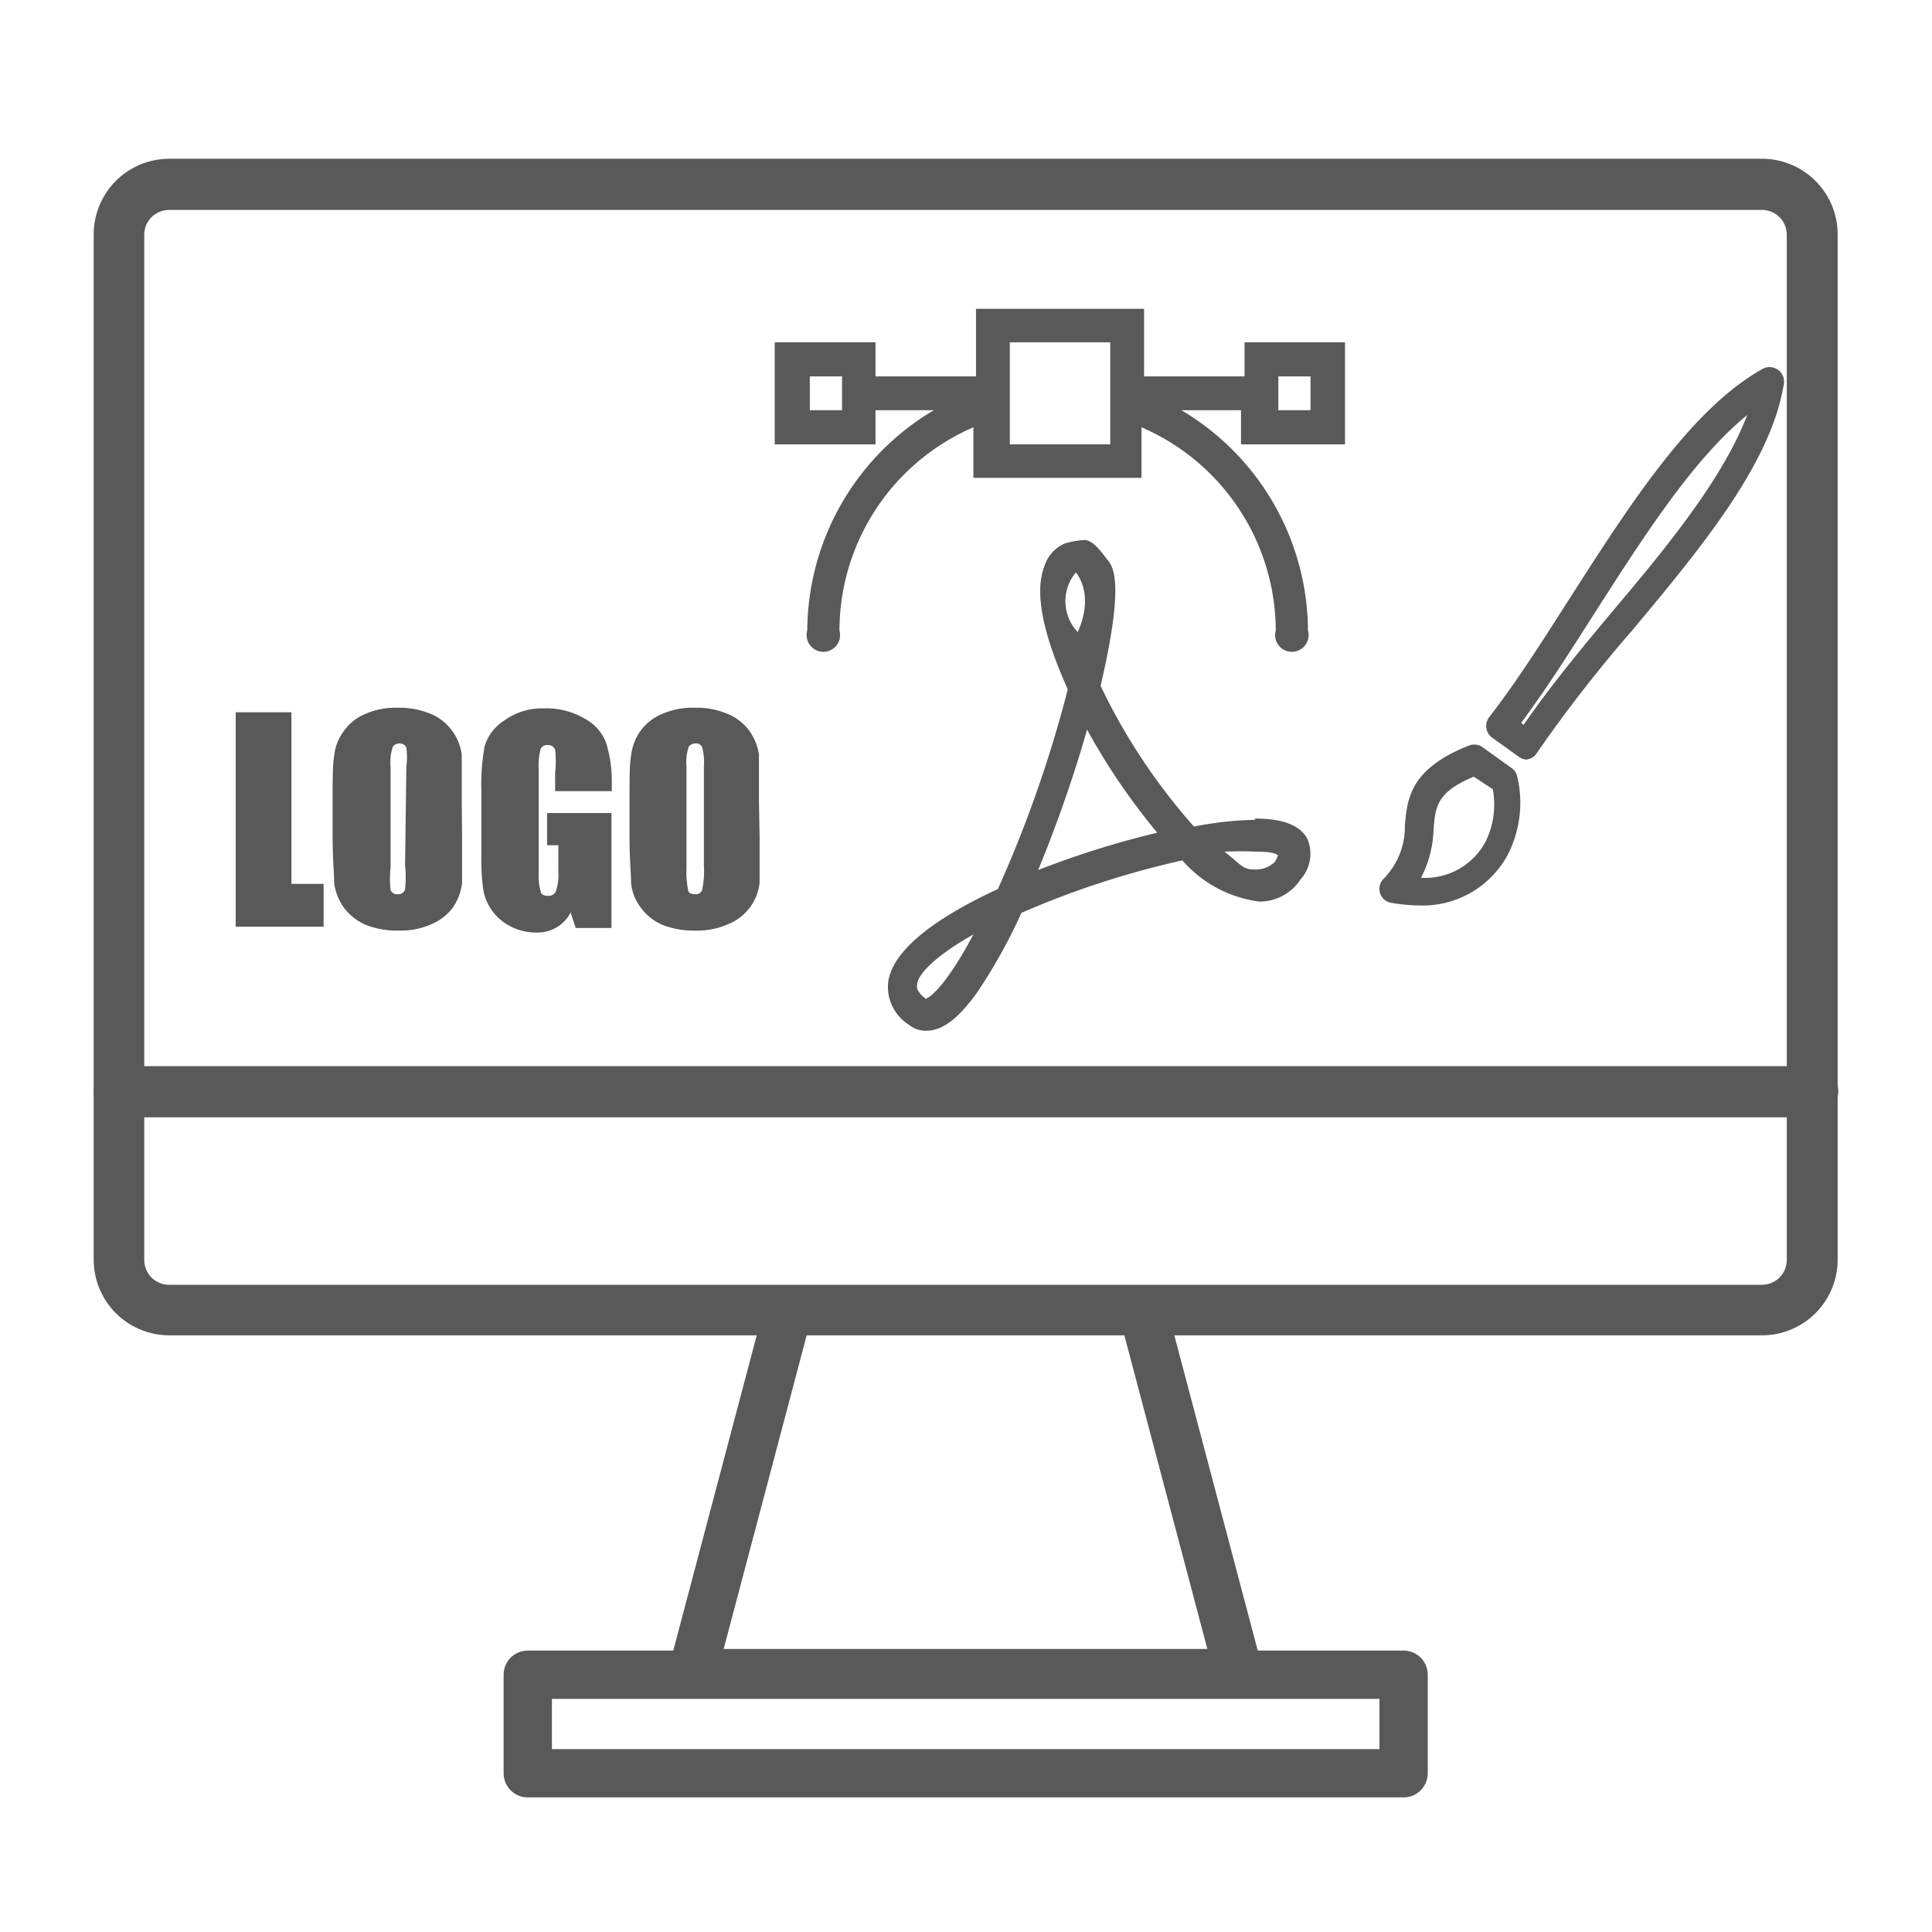
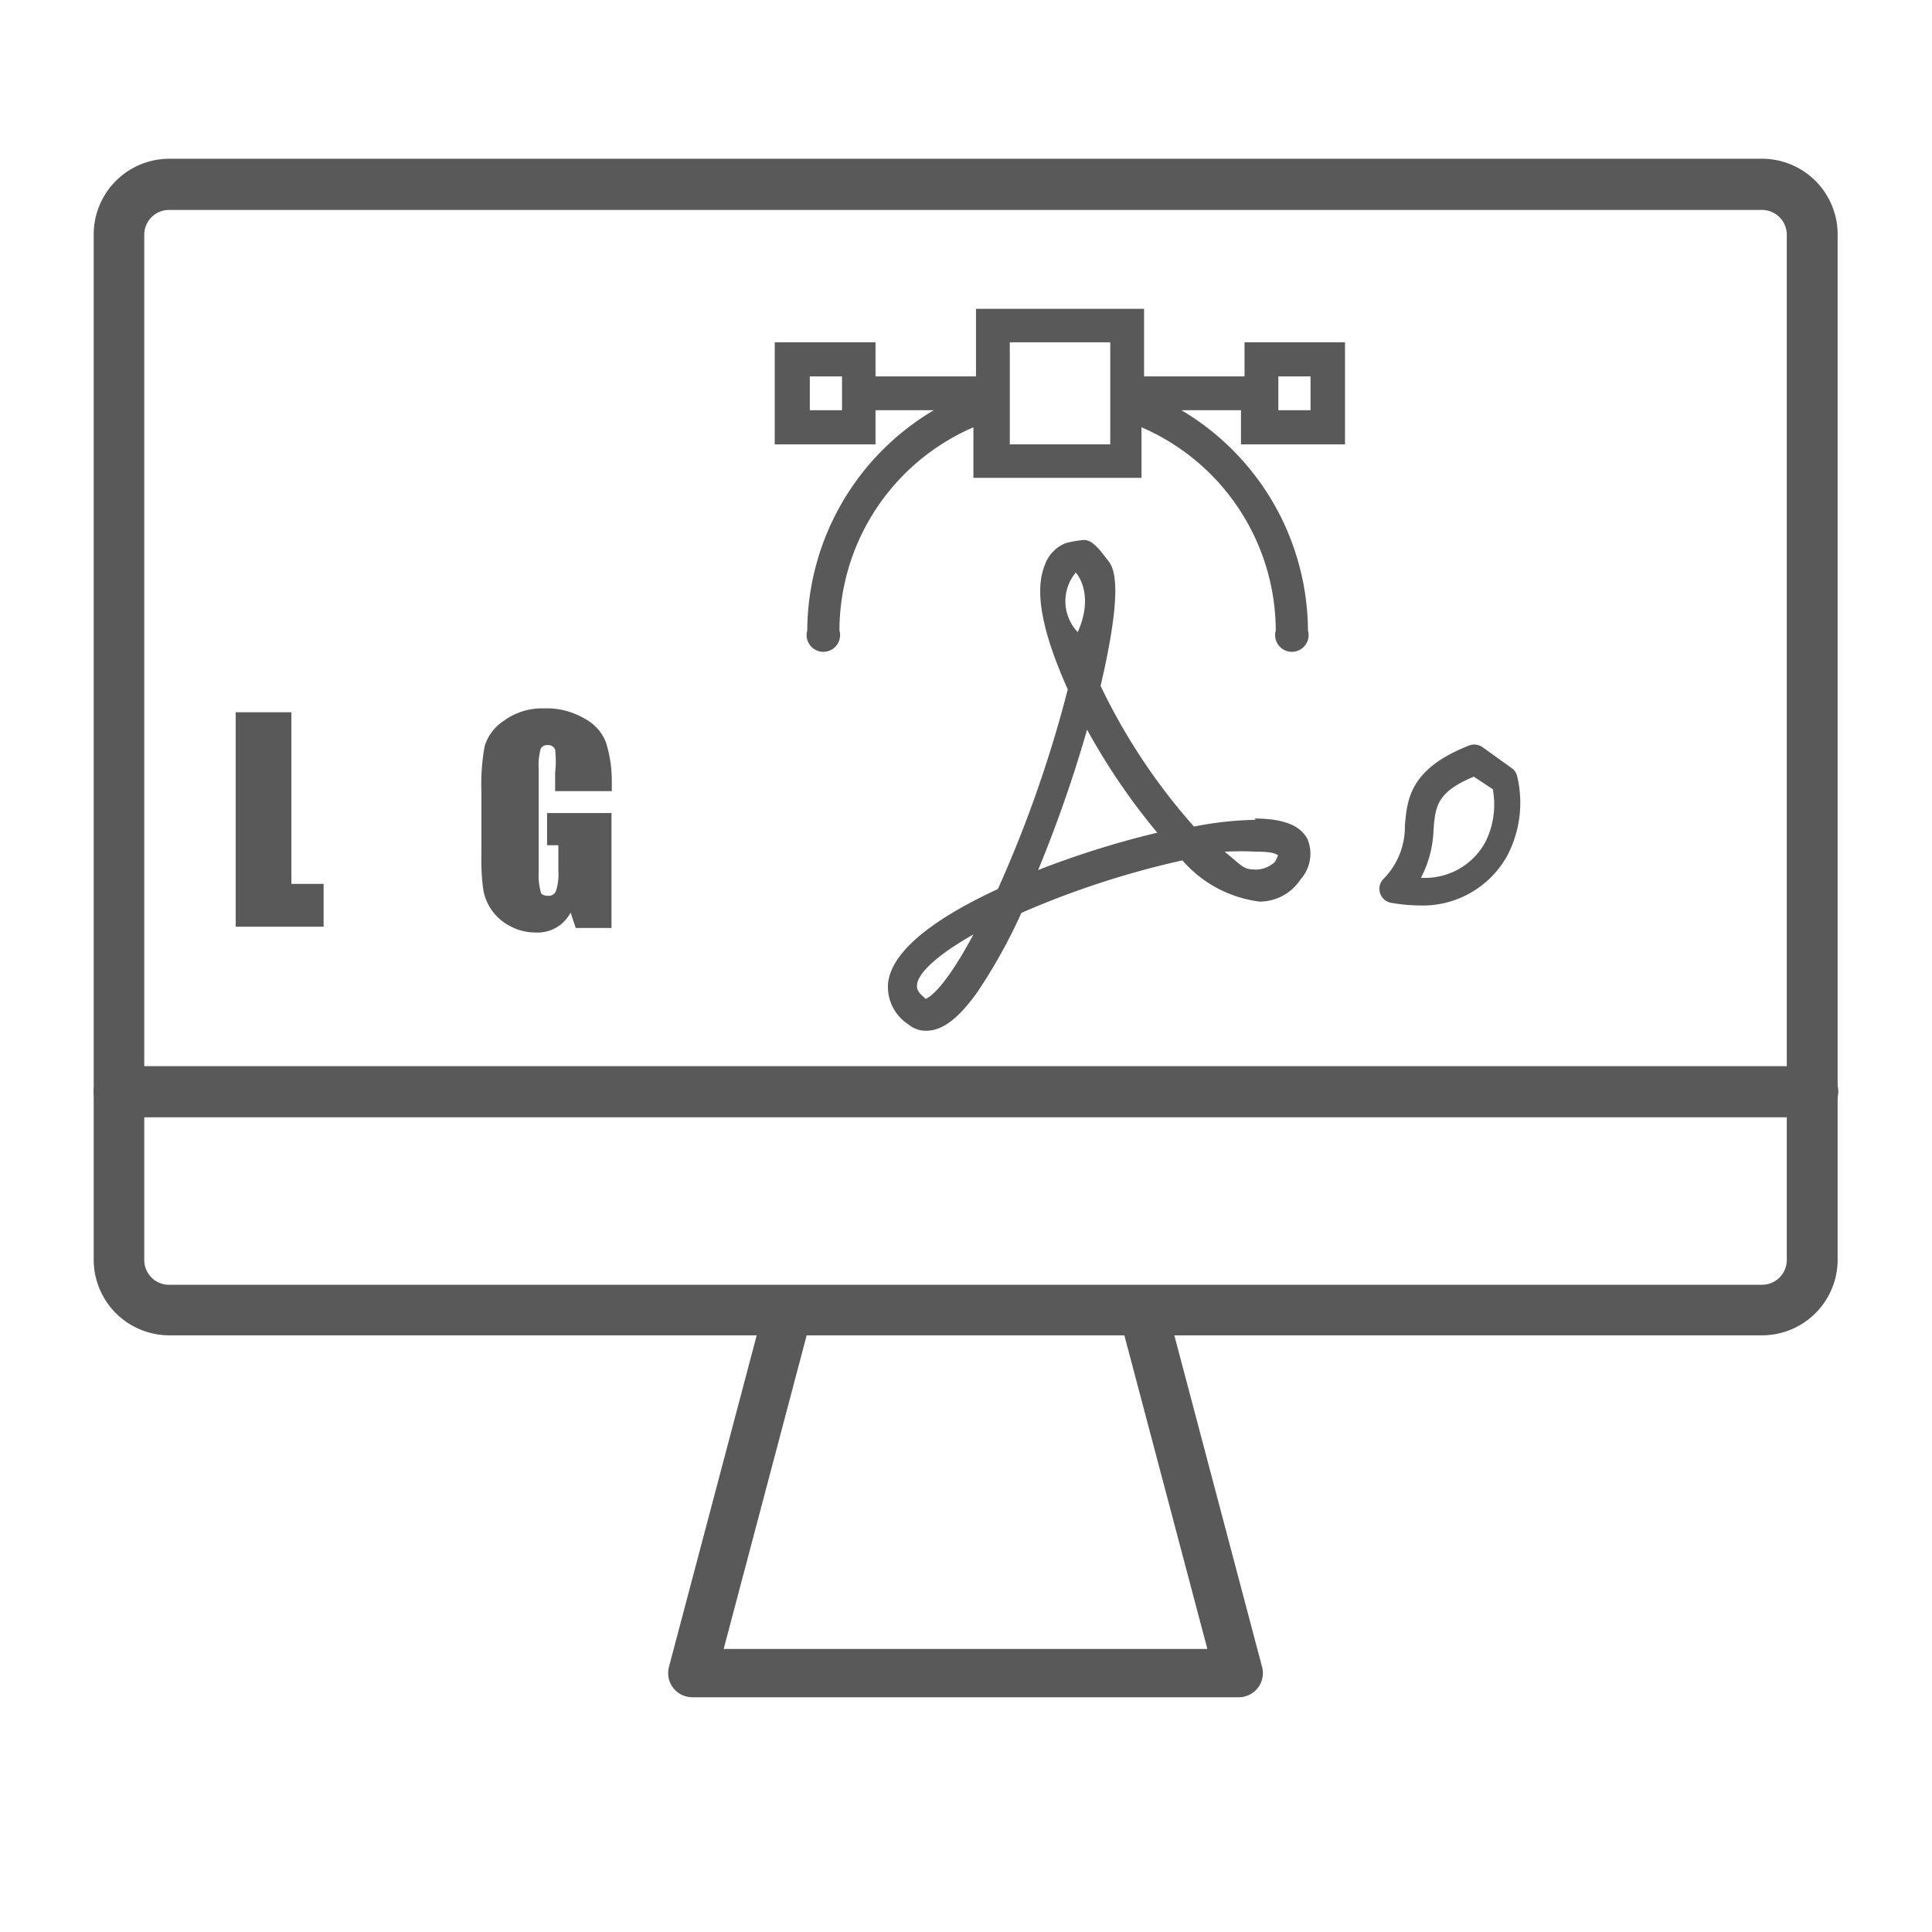
<svg xmlns="http://www.w3.org/2000/svg" id="图层_1" data-name="图层 1" viewBox="0 0 60 60">
  <defs>
    <style>.cls-1{fill:#595959;}.cls-2{fill:none;stroke:#595959;stroke-linecap:round;stroke-linejoin:round;stroke-width:1.5px;}</style>
  </defs>
  <path class="cls-1" d="M9.05,22.12v5.33h1v1.33H7.32V22.12Z" />
-   <path class="cls-1" d="M14.35,26c0,.67,0,1.14,0,1.42a1.69,1.69,0,0,1-.29.77,1.63,1.63,0,0,1-.68.52,2.32,2.32,0,0,1-1,.19,2.61,2.61,0,0,1-1-.17,1.66,1.66,0,0,1-.69-.53,1.68,1.68,0,0,1-.31-.76c0-.27-.05-.75-.05-1.44V24.88c0-.67,0-1.14.05-1.42a1.53,1.53,0,0,1,.3-.76,1.54,1.54,0,0,1,.67-.53,2.33,2.33,0,0,1,1-.19,2.49,2.49,0,0,1,1,.18,1.54,1.54,0,0,1,.68.52,1.58,1.58,0,0,1,.31.76c0,.28,0,.76,0,1.44Zm-1.73-2.19a2.24,2.24,0,0,0,0-.59.21.21,0,0,0-.21-.13.24.24,0,0,0-.21.1,1.48,1.48,0,0,0-.07.62v3.11a3.37,3.37,0,0,0,0,.72.21.21,0,0,0,.22.13.21.21,0,0,0,.23-.15,3.52,3.52,0,0,0,0-.75Z" />
  <path class="cls-1" d="M19,24.57H17.24V24a3.24,3.24,0,0,0,0-.72.23.23,0,0,0-.24-.14.21.21,0,0,0-.21.12,2,2,0,0,0-.06.64v3.19a1.8,1.8,0,0,0,.06.59c0,.1.11.14.23.14a.24.24,0,0,0,.25-.16,1.68,1.68,0,0,0,.07-.62v-.79h-.35v-1h2v3.57H17.88l-.16-.48a1.15,1.15,0,0,1-1.08.62,1.67,1.67,0,0,1-.82-.21,1.57,1.57,0,0,1-.58-.53,1.56,1.56,0,0,1-.24-.65,6.76,6.76,0,0,1-.05-1v-2a6.6,6.6,0,0,1,.1-1.39,1.43,1.43,0,0,1,.59-.79A2,2,0,0,1,16.9,22a2.31,2.31,0,0,1,1.26.32,1.41,1.41,0,0,1,.66.74A4,4,0,0,1,19,24.29Z" />
-   <path class="cls-1" d="M23.59,26c0,.67,0,1.14,0,1.42a1.57,1.57,0,0,1-1,1.29,2.33,2.33,0,0,1-1,.19,2.69,2.69,0,0,1-1-.17,1.63,1.63,0,0,1-.68-.53,1.49,1.49,0,0,1-.31-.76c0-.27-.05-.75-.05-1.44V24.88c0-.67,0-1.14.05-1.42a1.61,1.61,0,0,1,.29-.76,1.57,1.57,0,0,1,.68-.53,2.32,2.32,0,0,1,1-.19,2.42,2.42,0,0,1,1,.18,1.57,1.57,0,0,1,.69.52,1.68,1.68,0,0,1,.31.76c0,.28,0,.76,0,1.44Zm-1.73-2.19a1.86,1.86,0,0,0-.05-.59.19.19,0,0,0-.21-.13.24.24,0,0,0-.21.1,1.48,1.48,0,0,0-.07.62v3.11a3.11,3.11,0,0,0,.05.72c0,.09.1.13.22.13a.2.2,0,0,0,.22-.15,2.93,2.93,0,0,0,.05-.75Z" />
  <path class="cls-1" d="M54.72,4.93H5.25A2.35,2.35,0,0,0,2.91,7.28V39.12a2.35,2.35,0,0,0,2.34,2.35H54.73a2.35,2.35,0,0,0,2.34-2.35V7.28A2.35,2.35,0,0,0,54.72,4.93Zm.77,34.2a.77.77,0,0,1-.77.77H5.25a.77.77,0,0,1-.77-.77V7.29a.77.77,0,0,1,.77-.77H54.72a.77.77,0,0,1,.77.77Z" />
  <path class="cls-1" d="M56.3,34.7H3.7a.79.79,0,0,1-.79-.8.79.79,0,0,1,.79-.79H56.3a.79.79,0,0,1,.79.79A.81.81,0,0,1,56.3,34.7Z" />
-   <rect class="cls-2" x="16.39" y="52.01" width="27.2" height="3.06" />
  <polygon class="cls-2" points="38.47 51.96 21.5 51.96 24.48 40.7 35.49 40.7 38.47 51.96" />
  <path class="cls-1" d="M39,25.46a10.72,10.72,0,0,0-1.92.21,18.77,18.77,0,0,1-2.9-4.37c.76-3.25.38-3.71.21-3.92s-.43-.61-.72-.61a3.07,3.07,0,0,0-.58.1,1.13,1.13,0,0,0-.65.7c-.4,1,.16,2.58.72,3.84a38.4,38.4,0,0,1-2.17,6.2c-2.16,1-3.31,2-3.41,2.92a1.39,1.39,0,0,0,.64,1.29.82.82,0,0,0,.55.19c.5,0,1-.38,1.59-1.21a16.71,16.71,0,0,0,1.36-2.45,27.44,27.44,0,0,1,5-1.63A3.81,3.81,0,0,0,39.12,28a1.52,1.52,0,0,0,1.27-.69,1.19,1.19,0,0,0,.22-1.24c-.22-.44-.76-.65-1.66-.65ZM28.73,31c-.27-.21-.26-.35-.25-.4,0-.32.53-.89,1.75-1.58-.92,1.73-1.42,2-1.5,2Zm4.68-13.22s.6.64.06,1.85a1.39,1.39,0,0,1-.06-1.85Zm-1.17,9.24a41,41,0,0,0,1.52-4.36,20.17,20.17,0,0,0,2.18,3.2,28.23,28.23,0,0,0-3.7,1.16Zm7.37-.27a.86.86,0,0,1-.7.25c-.31,0-.41-.18-.88-.55a10,10,0,0,1,1,0c.5,0,.59.07.66.11a1,1,0,0,1-.12.24Z" />
  <path class="cls-1" d="M41.77,13.8V10.63H38.65v1.06H35.53V9.59H30.31v2.1H27.19V10.63H24.06V13.8h3.13V12.74H29a8,8,0,0,0-3.93,6.84.52.52,0,1,0,1,0,6.89,6.89,0,0,1,4.16-6.31v1.57h5.22V13.27a6.9,6.9,0,0,1,4.17,6.31.52.52,0,1,0,1,0,8,8,0,0,0-3.93-6.84h1.85V13.8ZM26.15,12.74h-1V11.69h1Zm8.33,1.06H31.36V10.63h3.12Zm5.22-2.11h1v1.05h-1Z" />
-   <path class="cls-1" d="M47.44,23.59a.45.45,0,0,1-.26-.08l-.84-.6a.45.45,0,0,1-.18-.3.46.46,0,0,1,.09-.34c.83-1.07,1.64-2.34,2.5-3.69,1.86-2.9,3.77-5.89,6-7.13a.45.45,0,0,1,.65.47c-.4,2.48-2.57,5.09-4.67,7.61a44.16,44.16,0,0,0-3,3.85.4.4,0,0,1-.29.2Zm-.2-1.14.08.06c.8-1.17,1.8-2.38,2.78-3.55,1.69-2,3.42-4.12,4.16-6.07-1.69,1.38-3.24,3.81-4.75,6.17C48.73,20.28,48,21.43,47.24,22.45Z" />
  <path class="cls-1" d="M44.08,28.12h0a5.29,5.29,0,0,1-.86-.08.44.44,0,0,1-.25-.75,2.3,2.3,0,0,0,.66-1.65c.07-.83.16-1.77,2-2.49a.45.45,0,0,1,.42.06l.89.64a.42.42,0,0,1,.18.27,3.53,3.53,0,0,1-.32,2.47A3,3,0,0,1,44.08,28.12Zm1.69-4c-1.15.48-1.19.92-1.25,1.64a3.45,3.45,0,0,1-.39,1.5,2.13,2.13,0,0,0,2-1.11,2.6,2.6,0,0,0,.23-1.64Z" />
</svg>